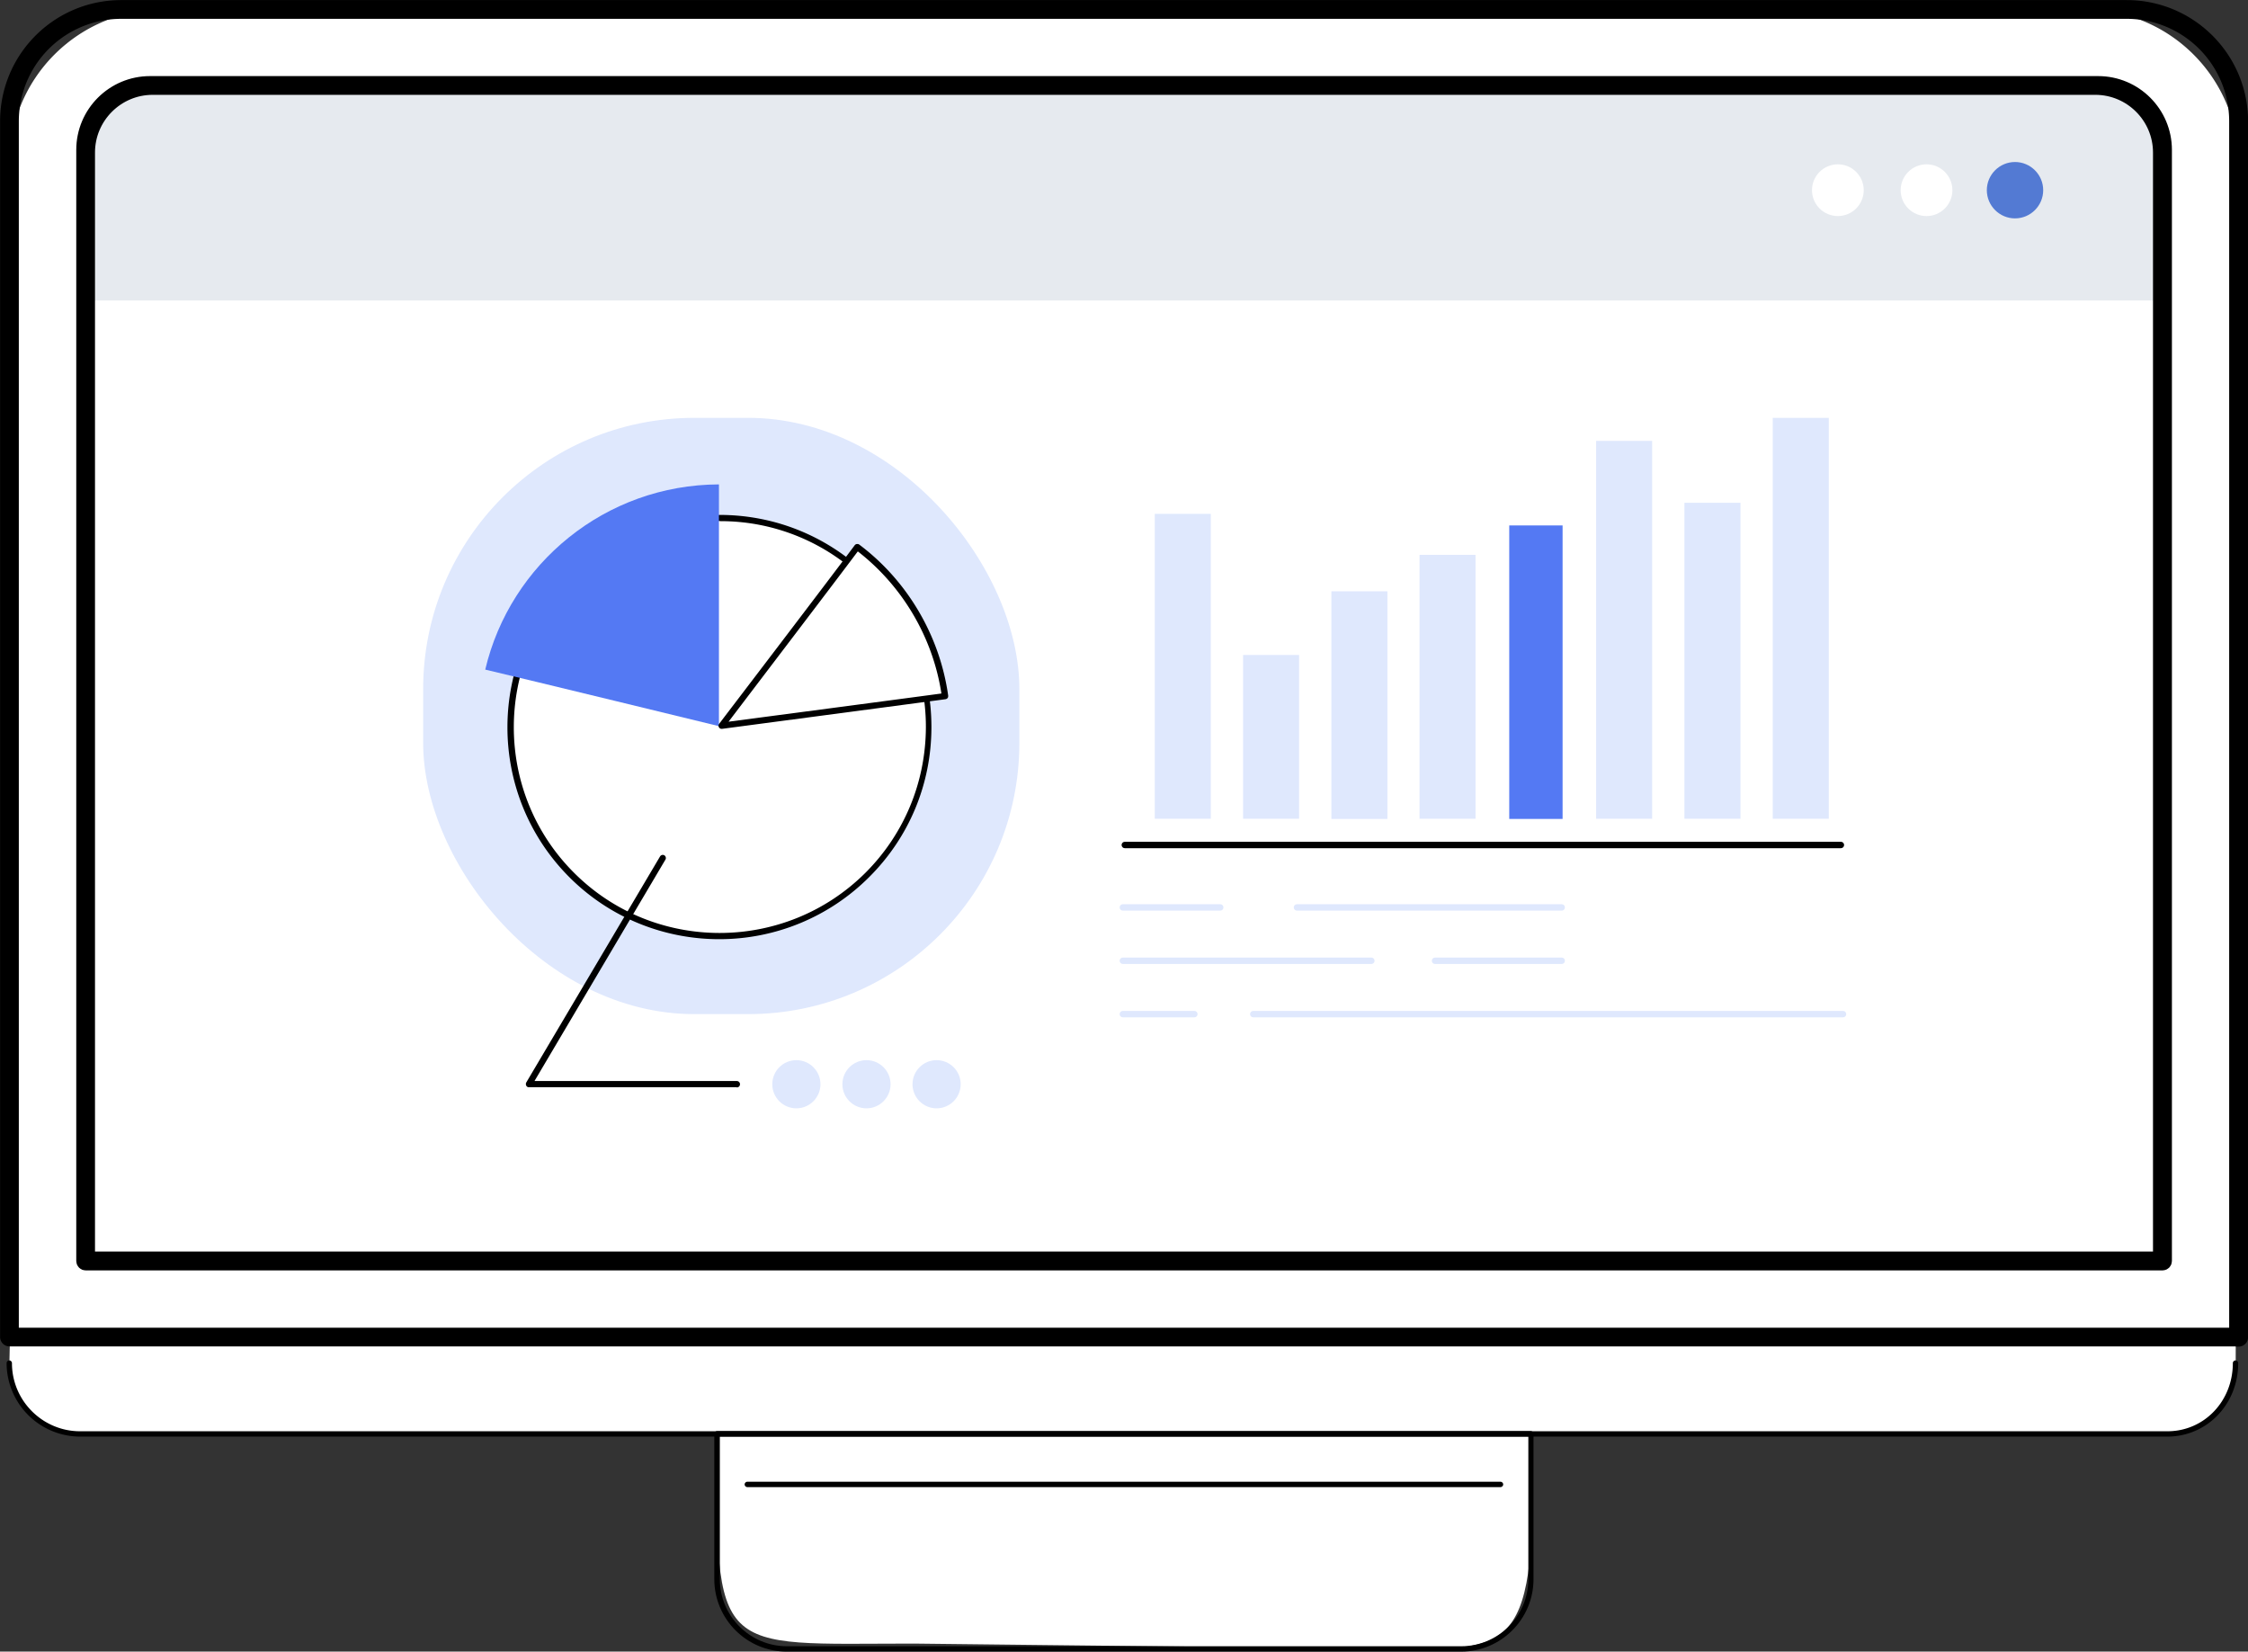
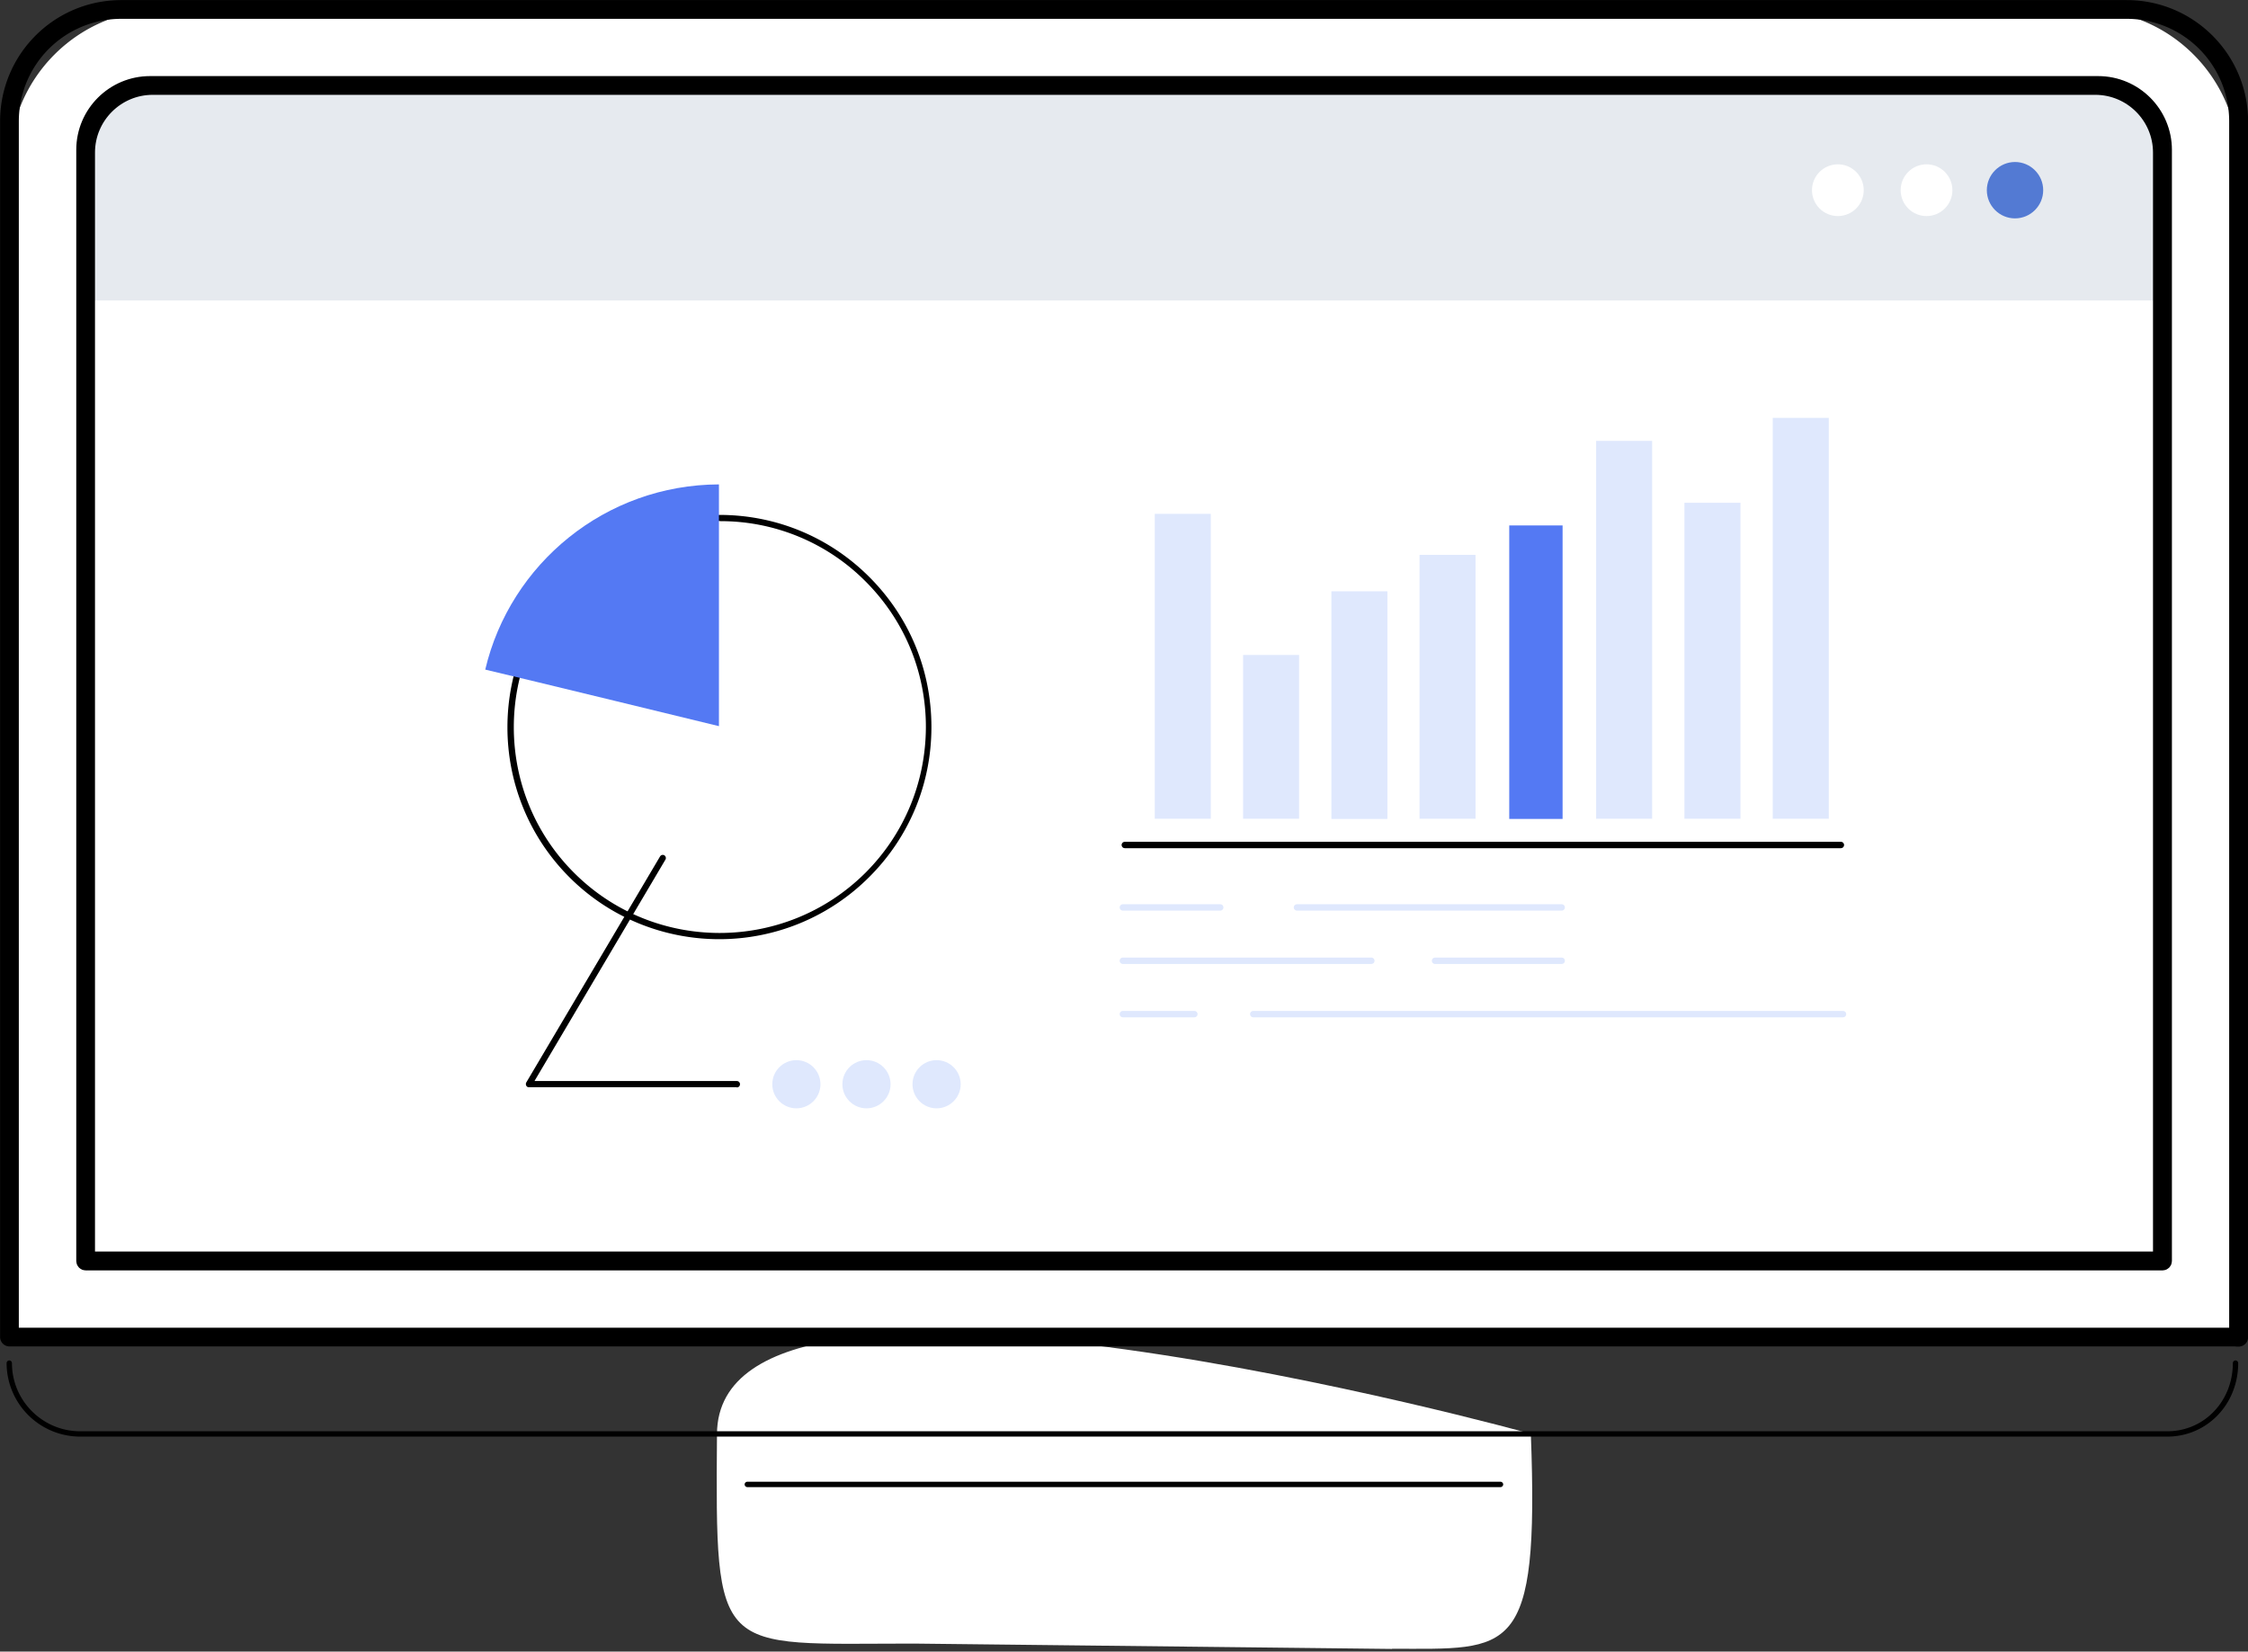
<svg xmlns="http://www.w3.org/2000/svg" id="Layer_2" data-name="Layer 2" viewBox="0 0 126.01 92.57">
  <rect x="0" y="0" width="126.01" height="92.57" fill="#333333" stroke="none" />
  <defs>
    <style>.cls-1,.cls-2{fill:#000}.cls-1,.cls-4,.cls-6,.cls-7{stroke-width:0}.cls-2{stroke:#000;stroke-miterlimit:10;stroke-width:.75px}.cls-4{fill:#dfe8fd}.cls-6{fill:#fff}.cls-7{fill:#5479f3}</style>
  </defs>
  <g id="Layer_1-2" data-name="Layer 1">
-     <path class="cls-6" d="M.53 76.24c0 2.19 1.83 4.13 4.02 4.13H121.5c2.2 0 3.82-1.69 3.82-3.88v-.17l.02-6.47L.56 74.91l-.03 1.33z" />
    <path class="cls-6" d="m78.03 92.42-26.81-.3c-11.12 0-11.12.86-11.03-11.76s45.62 0 45.62 0c.48 12.61-1.12 12.05-7.78 12.05z" />
-     <path class="cls-1" d="M81.9 92.57H44.1c-2.24 0-4.06-1.82-4.06-4.06v-8.15c0-.08.07-.15.15-.15h45.62c.08 0 .15.07.15.15v8.15c0 2.24-1.82 4.06-4.06 4.06zM40.35 80.52v7.99c0 2.07 1.69 3.76 3.76 3.76h37.8c2.07 0 3.76-1.69 3.76-3.76v-7.99H40.36z" />
    <path class="cls-6" d="M9.15.53h107.71a8.62 8.62 0 0 1 8.62 8.62v65.79H.53V9.15A8.62 8.62 0 0 1 9.15.53z" />
    <path class="cls-2" d="M125.48 75.09H.53c-.08 0-.15-.07-.15-.15V6.8C.38 3.25 3.25.38 6.8.38h112.41c3.55 0 6.43 2.88 6.43 6.43v68.14c0 .08-.07.15-.15.15zm-124.8-.3h124.65V6.8a6.12 6.12 0 0 0-6.12-6.12H6.8A6.12 6.12 0 0 0 .68 6.8v67.99z" />
    <path d="M8.33 4.94h109.35c1.87 0 3.38 1.51 3.38 3.38v8.52H4.95V8.32c0-1.87 1.51-3.38 3.38-3.38z" style="fill:#e6eaef;stroke-width:0" />
    <path class="cls-2" d="M121.21 70.83H4.8c-.08 0-.15-.07-.15-.15V8.4c0-2.08 1.69-3.76 3.76-3.76h109.2c2.08 0 3.76 1.69 3.76 3.76v62.28c0 .08-.07.15-.15.15zM4.95 70.52h116.11V8.55c0-1.99-1.62-3.61-3.61-3.61H8.56c-1.99 0-3.61 1.62-3.61 3.61v61.97z" />
    <path class="cls-1" d="M121.5 80.52H4.5A4.13 4.13 0 0 1 .37 76.4c0-.08.07-.15.15-.15s.15.07.15.15c0 2.11 1.72 3.82 3.82 3.82h117c2.06 0 3.67-1.68 3.67-3.82 0-.08.07-.15.15-.15s.15.07.15.15c0 2.31-1.75 4.12-3.98 4.12zM84.11 83.35H41.89c-.08 0-.15-.07-.15-.15s.07-.15.15-.15h42.22c.08 0 .15.07.15.15s-.07.15-.15.15z" />
    <g>
-       <rect class="cls-4" x="23.72" y="23.42" width="33.42" height="33.42" rx="15.2" ry="15.2" />
-       <ellipse class="cls-6" cx="40.33" cy="40.75" rx="11.73" ry="11.71" transform="rotate(-44.99 40.327 40.746)" />
      <path class="cls-1" d="M40.32 52.64c-3.04 0-6.09-1.16-8.4-3.47-4.64-4.64-4.63-12.18 0-16.82 2.25-2.25 5.24-3.49 8.41-3.49s6.16 1.24 8.4 3.48c2.25 2.25 3.48 5.23 3.48 8.41 0 3.18-1.24 6.17-3.49 8.41a11.87 11.87 0 0 1-8.42 3.48zm.03-23.44c-3.08 0-5.98 1.2-8.17 3.39-4.5 4.5-4.51 11.83 0 16.33 4.5 4.5 11.82 4.49 16.33 0 2.18-2.18 3.38-5.08 3.39-8.17 0-3.08-1.2-5.98-3.38-8.16a11.445 11.445 0 0 0-8.15-3.38z" />
      <path class="cls-7" d="M27.2 37.53c1.4-5.94 6.74-10.36 13.1-10.38V40.7s-10.92-2.66-13.1-3.17z" />
      <g>
-         <path class="cls-6" d="M48.05 30.66c2.73 2.04 4.46 5.08 4.92 8.35-3.07.41-12.52 1.66-12.52 1.66s6.36-8.33 7.6-10.01z" />
-         <path class="cls-1" d="M40.45 40.85c-.06 0-.12-.03-.15-.09a.165.165 0 0 1 .01-.19c.06-.08 6.37-8.35 7.6-10.01.03-.04.07-.06.12-.07.05 0 .09 0 .13.03 2.7 2.02 4.52 5.11 4.99 8.47 0 .05 0 .09-.03.13-.03.04-.07.06-.12.07-3.07.41-12.52 1.66-12.52 1.66h-.02zm7.63-9.94c-1.28 1.71-6.08 8.01-7.24 9.54 1.82-.24 9.11-1.2 11.93-1.58-.48-3.14-2.18-6.02-4.68-7.96z" />
+         <path class="cls-6" d="M48.05 30.66s6.36-8.33 7.6-10.01z" />
      </g>
      <g>
        <circle class="cls-4" cx="52.5" cy="60.77" r="1.35" />
        <circle class="cls-4" cx="48.57" cy="60.77" r="1.35" />
        <circle class="cls-4" cx="44.64" cy="60.77" r="1.35" />
        <path class="cls-1" d="M41.3 60.94H29.65c-.06 0-.12-.03-.15-.09a.191.191 0 0 1 0-.18L37 48c.05-.08.16-.11.24-.06.08.05.11.16.06.24l-7.34 12.41H41.3c.1 0 .18.08.18.18s-.08.18-.18.18z" />
      </g>
      <g>
        <path class="cls-1" d="M103.19 47.54H63.05c-.1 0-.18-.08-.18-.18s.08-.18.18-.18h40.14c.1 0 .18.08.18.18s-.08.18-.18.18z" />
        <path class="cls-4" d="M64.73 28.8h3.14v17.09h-3.14zM69.68 36.71h3.14v9.18h-3.14zM74.63 33.14h3.14V45.9h-3.14zM79.57 31.1h3.14v14.79h-3.14z" />
        <path class="cls-7" d="M84.6 29.45h2.99V45.9H84.6z" />
        <path class="cls-4" d="M89.47 24.71h3.14v21.18h-3.14zM94.42 28.18h3.14v17.71h-3.14zM99.37 23.42h3.14v22.47h-3.14z" />
      </g>
      <g>
        <path class="cls-4" d="M66.95 57.02h-4.01c-.1 0-.18-.08-.18-.18s.08-.18.18-.18h4.01c.1 0 .18.08.18.18s-.08.18-.18.18zM103.31 57.02H70.25c-.1 0-.18-.08-.18-.18s.08-.18.18-.18h33.06c.1 0 .18.08.18.18s-.08.18-.18.18zM76.87 54.03H62.94c-.1 0-.18-.08-.18-.18s.08-.18.18-.18h13.93c.1 0 .18.08.18.18s-.08.18-.18.18zM87.54 54.03h-7.1c-.1 0-.18-.08-.18-.18s.08-.18.18-.18h7.1c.1 0 .18.08.18.18s-.08.18-.18.18zM68.4 51.04h-5.46c-.1 0-.18-.08-.18-.18s.08-.18.18-.18h5.46c.1 0 .18.08.18.18s-.08.18-.18.18zM87.54 51.04H72.7c-.1 0-.18-.08-.18-.18s.08-.18.18-.18h14.84c.1 0 .18.08.18.18s-.08.18-.18.18z" />
      </g>
    </g>
    <g>
      <path d="M112.95 9.08c.87 0 1.58.71 1.58 1.58s-.71 1.58-1.58 1.58-1.58-.71-1.58-1.58.71-1.58 1.58-1.58z" style="fill:#537ad3;stroke-width:0" />
      <circle class="cls-6" cx="107.99" cy="10.66" r="1.45" />
      <circle class="cls-6" cx="103.02" cy="10.66" r="1.45" />
    </g>
  </g>
</svg>